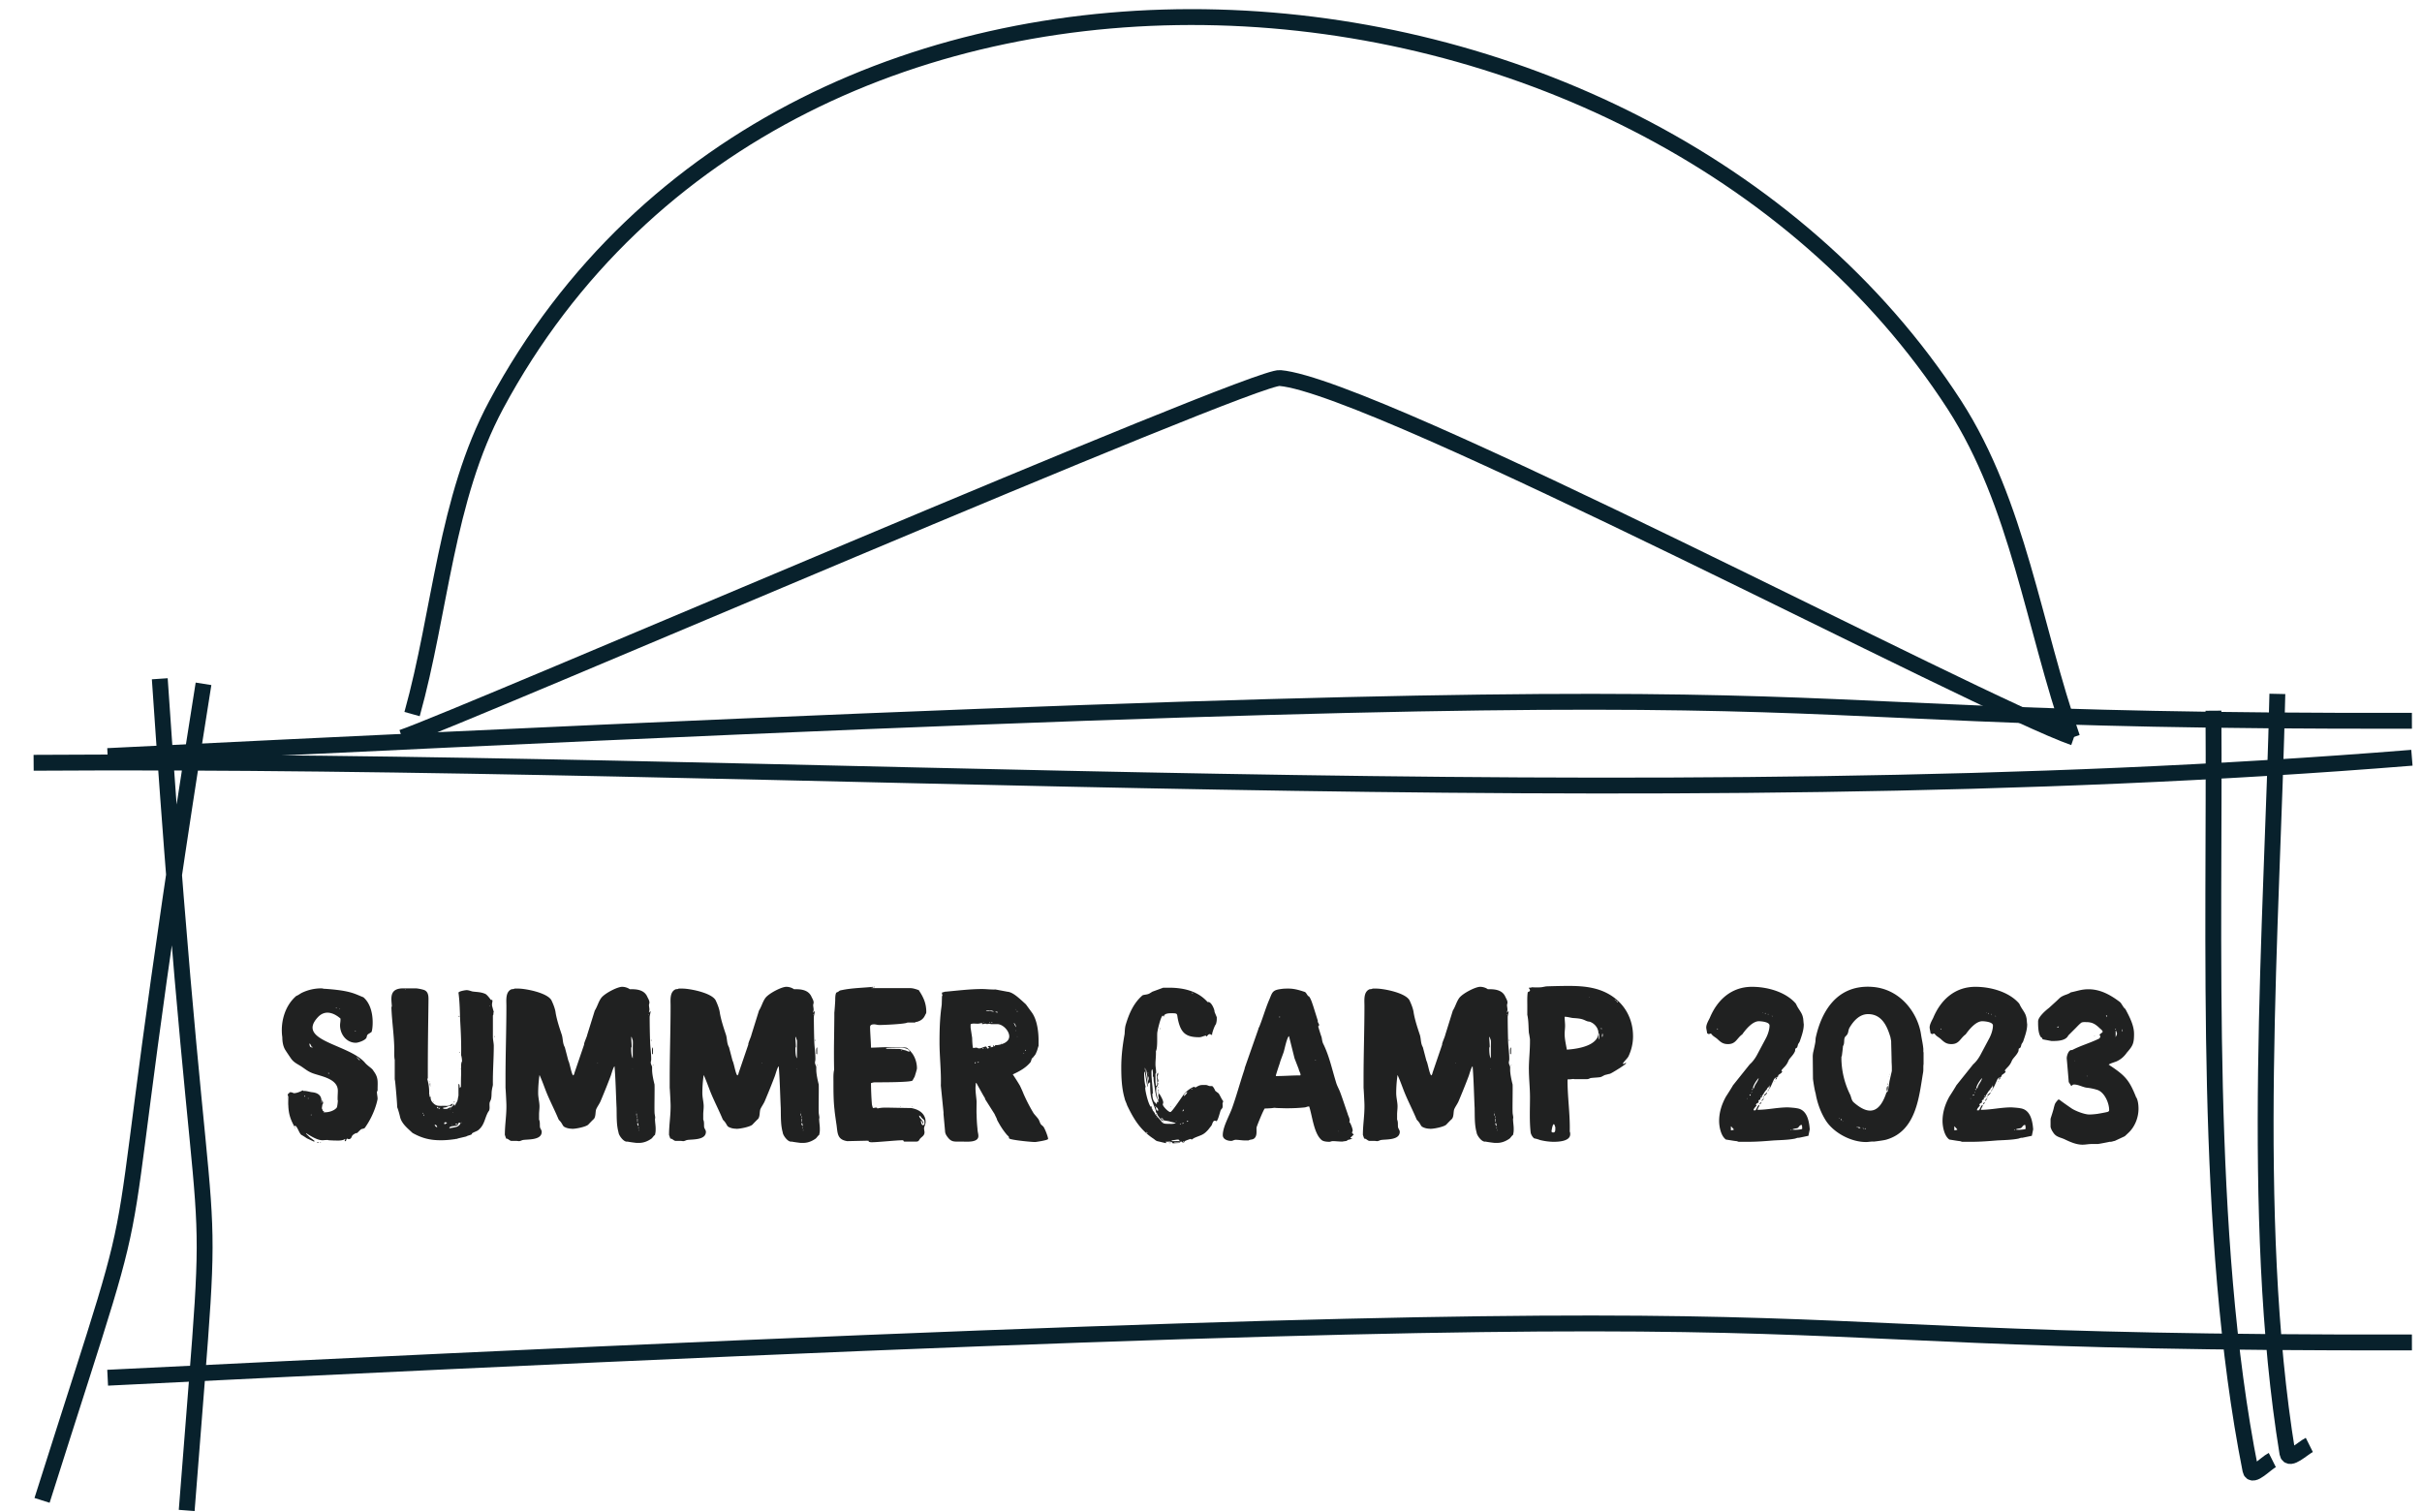
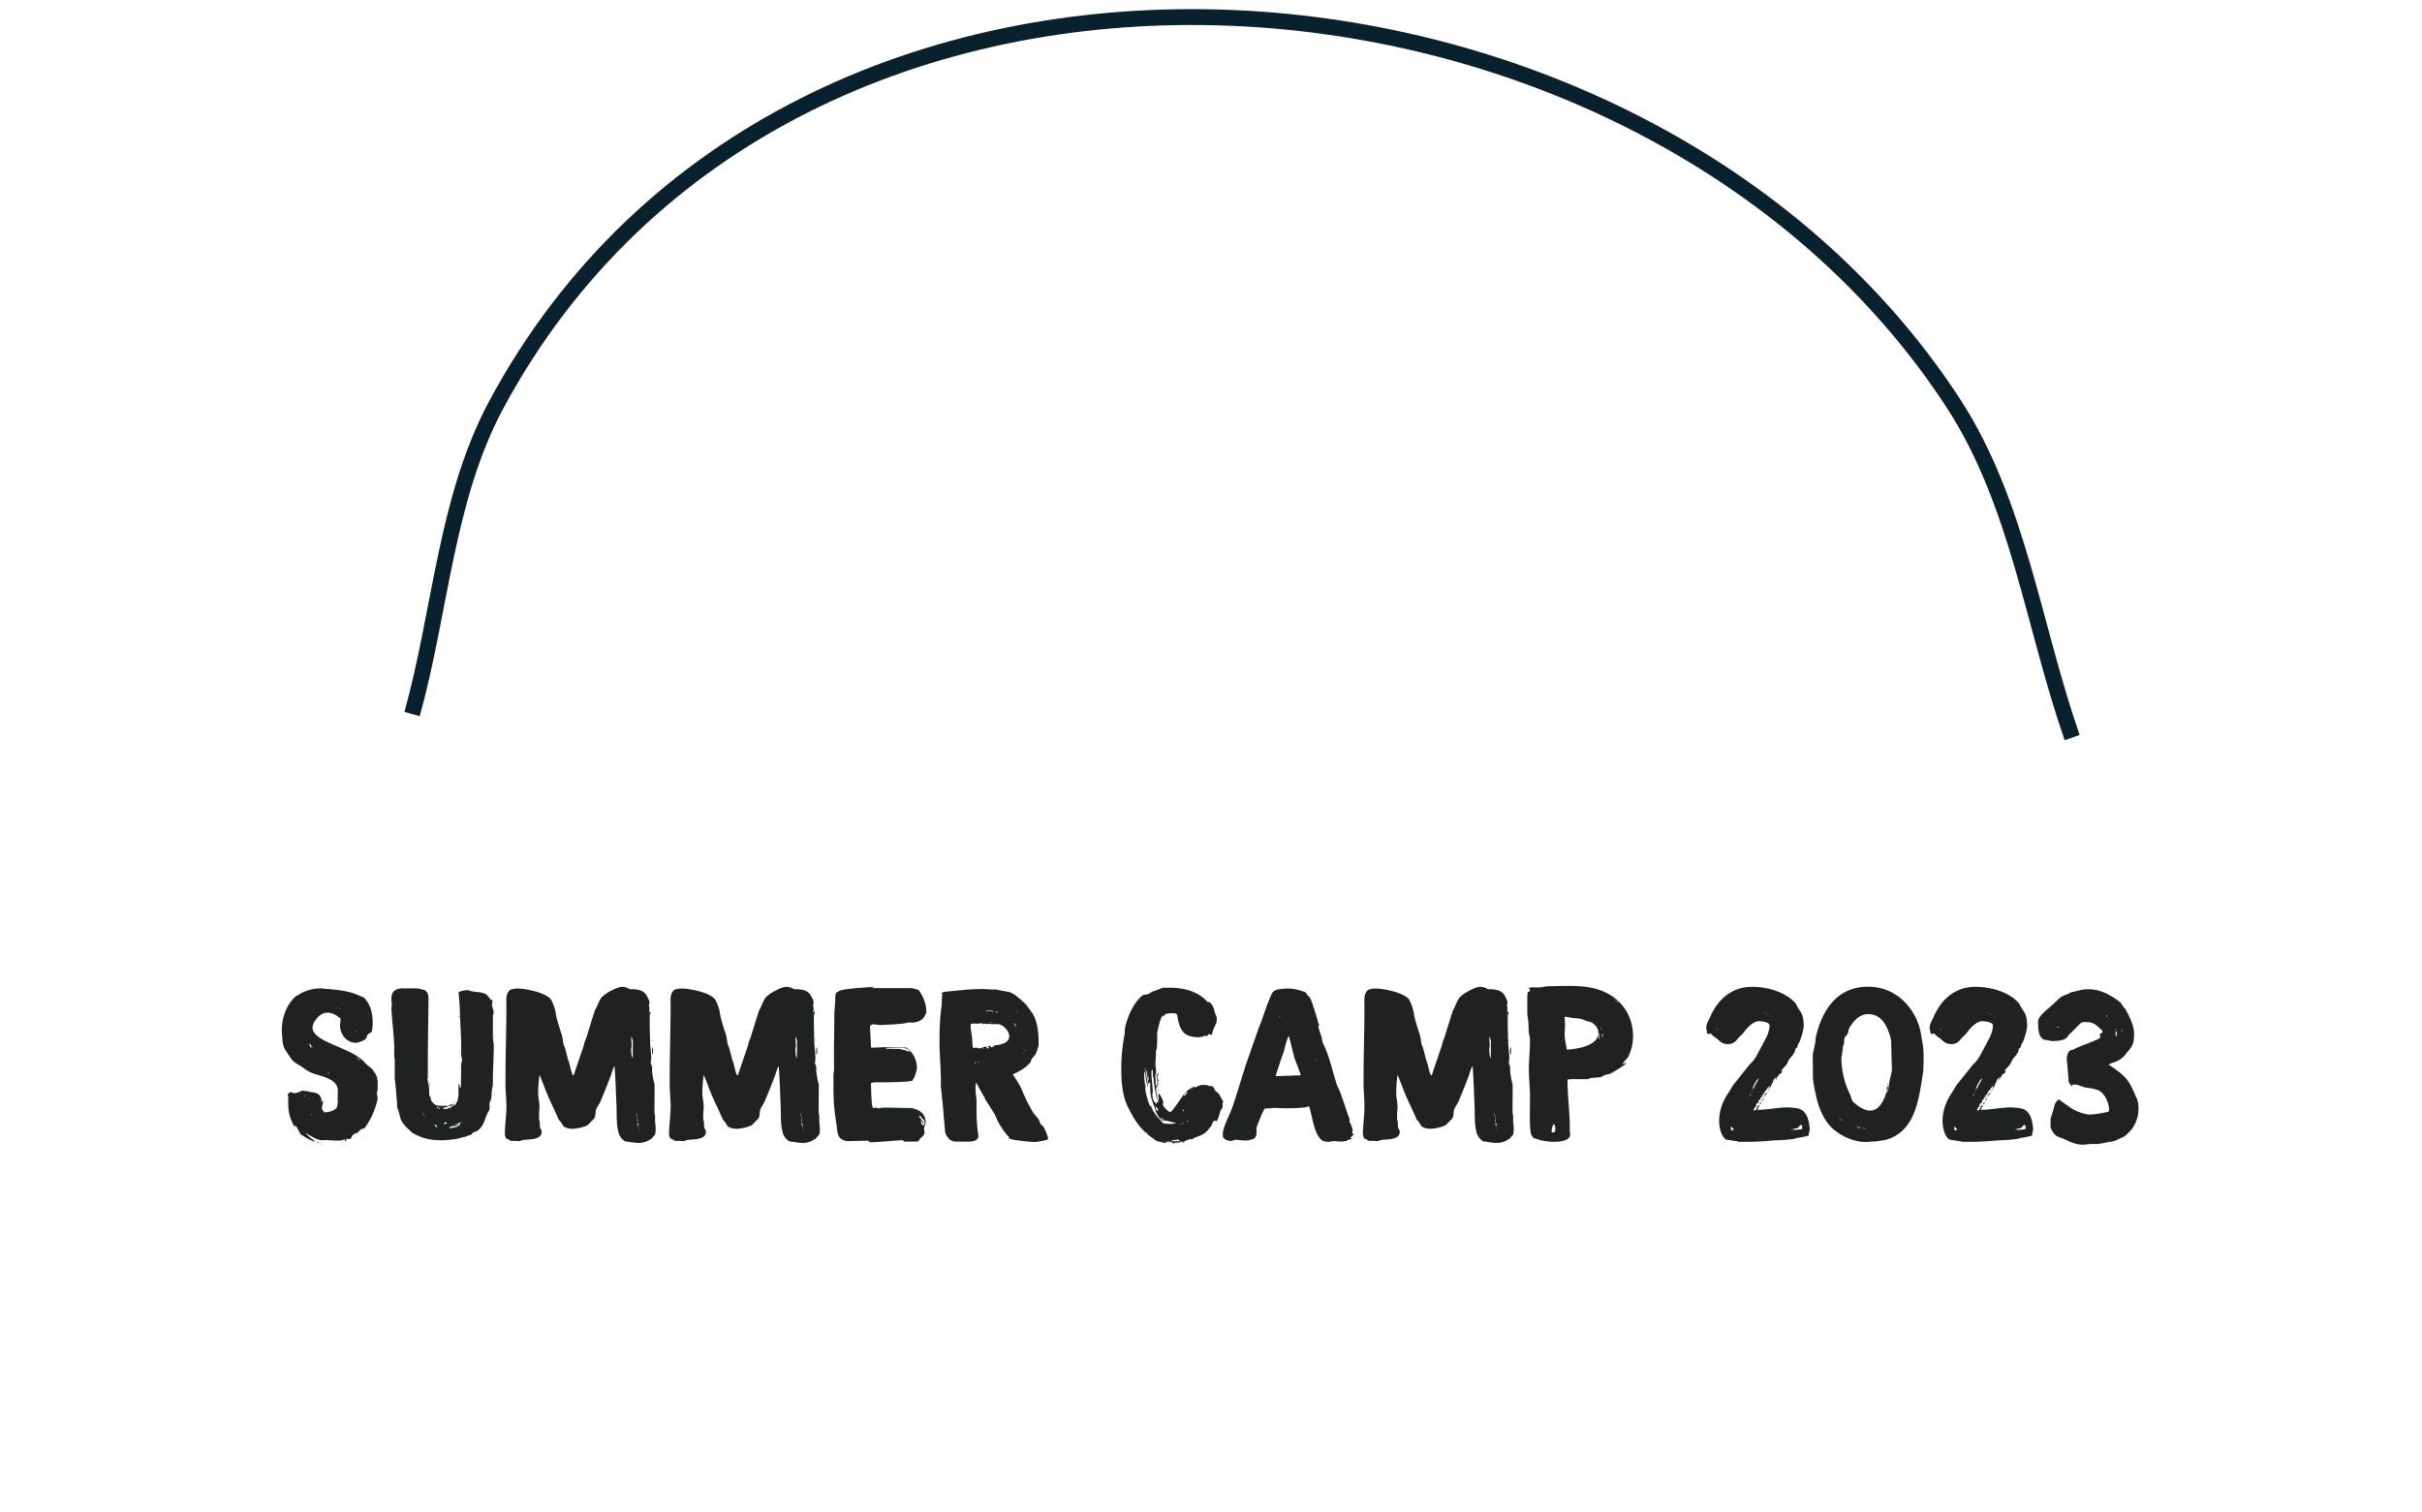
<svg xmlns="http://www.w3.org/2000/svg" width="229" height="143" fill="none">
  <path d="M27.869 106.446c.231 0 .399.714.63.882.063.021.42.252.504.315l.672.315h.021l.042-.042h.021c0-.021-.021-.021-.021-.021a6.135 6.135 0 00-.441-.336c-.105-.105-.357-.336-.357-.357v-.042c.399.252 1.05.672 1.554.672.105 0 .21-.021.315-.021.105 0 .168-.021.252.021.084 0 .399.021.462.021.336 0 .819.063 1.113-.147v.063c0 .042-.042.042-.042.126v.021c.21.042.084-.231.252-.231.063 0 .063.042.105.042.357 0 .231-.315.483-.441.021-.021.231-.168.315-.126.063-.042.273-.273.336-.315.126-.126.231-.063.399-.168 1.008-1.407 1.218-2.751 1.218-2.751 0-.231-.063-.441-.063-.651 0-.042 0-.084.063-.105v-.126c0-.714.084-1.071-.294-1.638l-.189-.273c-.189-.189-.483-.378-.672-.588-1.47-1.806-6.594-2.079-4.494-4.347.819-.882 1.785-.189 2.142.126v.126c0 .168-.042.336-.042.504 0 .861.609 1.659 1.491 1.659.231 0 .903-.231 1.008-.483.063-.21.042-.273.231-.378l.231-.147c.105-.042.441-2.268-.756-3.297-.819-.315-1.176-.63-3.612-.798h-.084c-.021 0-.21-.042-.231-.042a4.24 4.24 0 00-1.848.399c-.189.084-.378.252-.567.315-1.155.987-1.512 2.625-1.323 3.906 0 .399.063.819.252 1.155.084.147.483.735.588.882.252.357.609.504.966.735.378.252.609.462 1.05.63.777.294 2.394.504 2.394 1.659 0 .231-.021.462-.021.714v.168l.021.021v.021c0 .105-.042.567-.105.672-.231.294-.735.441-1.071.441h-.189l.084-.084c-.21-.021-.126-.147-.231-.273 0-.063.042-.336.063-.399.021-.021.042-.084.063-.084v-.042c-.021-.021-.042-.21-.063-.252-.084.042-.021.21-.105.252.063-.609-.21-.924-.819-1.008-.294-.021-.567-.147-.882-.126l-.063-.063c-.21.126-.588.273-.819.273-.084 0-.168-.084-.294-.084h-.126c-.021.021-.042.084-.063.084 0 0-.105.105-.126.105 0 .042.063.231.063.252 0 .105-.021.735 0 .798.021.798.21 1.365.609 2.058v-.147zm1.386-7.707l.042-.063c.042.063.147.252.147.273 0 0 .021.042.021.063 0 0 .021-.021.042-.021.042 0 .042.084 0 .084s-.042-.021-.042-.042c-.105 0-.126-.021-.168-.105a1.71 1.71 0 01-.042-.189zm4.473 1.26v-.021h.021l.294.273h-.084l-.231-.252zM29.99 108v.063c.021 0 .147 0 .147-.063h-.147zm1.05-6.552a.09.09 0 01.084.084h-.084v-.084zm-2.226 2.163c.042 0 .042.105 0 .105s-.042-.105 0-.105zm2.982-8.337c.042 0 .042.063 0 .063s-.042-.063 0-.063zM30.242 108c0 .021.042.042.063.042a.045.045 0 00.042-.042h-.105zm3.402-10.479c0 .021-.084.021-.084 0-.021-.042.084-.042.084 0zm-4.221 7.875c.021 0 .021.084 0 .084-.042 0-.042-.084 0-.084zm-.294-1.554c.063 0 .063.063 0 .063-.021 0-.021-.063 0-.063zm-1.239 2.793v.042l.042.042v-.042l-.042-.042zm4.263-11.256c0 .042-.042.042-.042 0 0-.021.063-.021.042 0zm-5.019 8.463v.021h.042v-.021h-.042zm7.161 3.045l-.063.021h.063v-.021zm4.707.252c.903.504 1.66.693 2.688.693.462 0 .882-.042 1.323-.105.042 0 .063-.021.105-.021.105-.021.084.021.168-.042l.714-.168c.021 0 .063-.021.084-.021.168-.105.357-.105.525-.21l.021-.084c.21-.147.483-.189.651-.357.546-.483.546-1.092.882-1.68 0 0 .084-.105.084-.126.084-.21.021-.441.042-.672 0-.147.126-.294.147-.441.063-.294.021-.588.084-.882 0-.063.084-.357.084-.441-.02-1.218.084-2.436.084-3.675 0-.273-.084-.567-.084-.882V96.03c.084-.084.021-.231.084-.357-.042-.084-.147-.504-.168-.588v-.126c0-.042.042-.252.042-.294v-.021c0-.126-.105-.063-.168-.105-.063-.105-.357-.483-.504-.546-.42-.189-.777-.168-1.218-.231-.168-.042-.378-.126-.546-.126-.105 0-.693.084-.777.231.126.924.126 1.827.168 2.772.063 1.05.105 2.1.084 3.15.063.21.084.42.084.63h-.042s-.042.21-.042.294v.273l-.02.042c.02.189.02.231.02.399v.168c-.02.357-.02 1.176-.02 1.176l-.106.126c0-.021-.02-.189-.02-.231a.651.651 0 00-.043-.147h-.063v1.092c-.105.441-.02.399-.252.777-.042.042-.02.126-.105.168-.042-.021-.02-.126-.02-.168-.106.126-.21.252-.337.357-.147-.063-.273.126-.44.126-.043 0-.295 0-.295-.042v-.084c.378 0 .441-.168.693-.168h.021c.021.021.021.084.021.084.042-.105.19-.168.19-.273h-.064l-.315.168c-.147.042-.294.021-.42.021-.588 0-.798.063-1.155-.357a.63.63 0 01-.147-.504l-.084.021c-.063-.084 0-.189-.063-.273a4.33 4.33 0 00-.168-1.386v-.042c0-.021.021-.042.042-.063v-.903c0-2.793.063-5.88.063-6.615 0-.399-.084-.756-.504-.861a3.938 3.938 0 00-.65-.126h-1.198c-1.449-.021-1.134 1.05-1.113 1.722l-.042.042c.042 1.365.273 2.751.273 4.116 0 .21-.02.609.042.882v1.806c0 .042.042.231.042.273.042.357.19 2.037.19 2.394.125.315.23.735.293 1.008.19.609.714 1.008 1.155 1.428zm4.536-.966c0 .189-.252.378-.42.399-.084.042-.525.105-.63.126v-.021c0-.231.651-.147.798-.294.042-.063-.042-.21.252-.21zm-1.533.042c0-.063.042-.084.105-.084.042 0 .147.021.147.063v.021l-.21.105c-.042 0-.042-.084-.042-.105zm-.903.147c.126 0 .231.105.231.231-.105 0-.23-.126-.23-.231zm.21-1.68c.084 0 .147.063.147.147-.063 0-.147-.042-.147-.147zm1.764 1.575h.147c0 .063-.042.084-.084.084s-.063-.021-.063-.084zm-2.436-3.759v.042c0 .042.042.231.042.294v-.399c-.042 0-.042.042-.042.063zm.966 2.247c0 .042-.02.147-.084.147 0-.084 0-.147.084-.147zm-1.575.672v-.042c.042.042.063.084.063.126v.042c-.042-.042-.063-.063-.063-.126zm2.961-1.26c0-.042-.126.105-.105.105.042 0 .105-.063.105-.105zm.42-8.085c-.063 0-.063.084 0 .084.042 0 .042-.084 0-.084zm-3.444 9.177v-.021c.042.021.042.042.042.084v.042c-.042-.021-.042-.063-.042-.105zm2.604-.42s.042.021.042.042v.021c0 .021-.042.042-.042.042v-.105zm.903-5.355c-.02 0-.02.084 0 .084.042 0 .042-.084 0-.084zm3.276-1.491c-.02 0-.02.084 0 .084.042 0 .042-.084 0-.084zm-8.463-4.431h.042v.042h-.042v-.042zm2.352 8.715c-.02-.021-.02.084 0 .084a.064.064 0 000-.084zm.357 1.89c-.02-.021-.02.042 0 .042.042 0 .042-.042 0-.042zm5.313-9.051c.042 0 .042.042 0 .042-.02 0-.02-.042 0-.042zm-2.667 11.046c.042 0 .042.021 0 .042-.02 0-.02-.063 0-.042zm-.903.189v.042c-.042.021-.042-.063 0-.042zm.105-1.155c.021 0 .021.042 0 .042-.02.021-.02-.063 0-.042zm15.261-4.347c.105 1.302.127 2.625.19 3.927.02.777-.021 1.596.188 2.331 0 .231.483.945.84.861.169.042.82.126.883.126h.21c.42 0 .819-.147 1.197-.42.126-.126.189-.252.315-.336.063-.294.063-.336.063-.588 0-.294-.063-.63-.063-.924 0-.021.02-.084.02-.105 0-.147-.063-.357-.063-.525-.02-.567.021-2.184 0-2.625-.105-.42-.21-.903-.23-1.323v-.336c-.021-.126-.127-.252-.127-.441 0-.021.042-.21.042-.252v-.105c0-.525-.084-1.05-.104-1.575a83.277 83.277 0 01-.042-2.331c0-.189.084-.357.084-.567-.084 0-.084.126-.148.126 0-.105.043-.189.043-.273 0-.147-.043-.294-.043-.441 0-.063.043-.147.043-.231 0-.21-.127-.378-.21-.567-.294-.651-1.03-.714-1.639-.693a1.323 1.323 0 00-.734-.231c-.441 0-1.639.609-1.974 1.05-.273.378-.358.798-.61 1.197l-.714 2.289c-.02.168-.336.819-.294.924l-.902 2.646c-.021.084-.042.21-.127.273-.168-.084-.336-1.197-.462-1.386l-.335-1.281c-.21-.357-.169-.756-.273-1.134-.232-.693-.463-1.386-.589-2.079-.041-.399-.23-.861-.398-1.218-.379-.714-2.437-1.113-3.15-1.113h-.337s-.084.042-.105.042c0 0-.168.021-.189.021-.587.252-.483 1.029-.483 1.575 0 2.289-.084 4.557-.084 6.825v.924c.021.168.084 1.449.084 1.596.022.966-.146 1.89-.146 2.835v.021l.126.357c.146-.042.314.189.483.21h.525c.02 0 .168.021.189.021h.02c.127 0 .252-.084.358-.105.462-.084 1.785.042 1.785-.777 0-.168-.148-.294-.169-.462-.02-.21.022-.483-.083-.693v-.483c0-.252.041-.504.041-.777 0-.378-.126-.819-.126-1.239 0-.567.043-1.134.127-1.722.273.588.462 1.176.713 1.785.337.798.736 1.575 1.072 2.373.063.147.105.126.21.273.126.147.168.294.294.441.21.147.524.21.734.21.19.063 1.45-.168 1.618-.42.084-.084.42-.441.504-.504.188-.252.125-.63.21-.903.105-.252.315-.525.42-.777.336-.798.65-1.575.944-2.352.063-.147.252-.882.378-.945zm1.575-1.722v-.021l.043-.105v-.021c0-.315-.042-.588-.042-.903h.041s.063.21.105.315c.021.273 0 .399 0 .714v.987c-.147-.189-.147-.756-.147-.966zm1.975.441v.105l.084.042v-.651c-.127.042-.084.378-.084.504zm-1.407 6.699v-.021l.041-.021h.043c0 .021.041.189.041.231v.042c-.063 0-.126-.168-.126-.231zm0-.504l.041.063v.273h-.041v-.336zm-.085-.441h.042v.21l-.042-.042v-.168zm.084.252c.043 0 .043.105 0 .126-.02.021-.02-.147 0-.126zm1.324-7.224c-.043 0-.043.084 0 .084.041 0 .041-.084 0-.084zm-1.198 8.274c.042 0 .042.063 0 .063-.041 0-.041-.063 0-.063zm1.407-5.901c-.02 0-.041.021-.041.021l-.022.021c0 .021.021.021.021.021s.043-.021.043-.042v-.021zm-.42-4.788c.022 0 .022.042 0 .042-.041.021-.041-.042 0-.042zm-4.85 4.578c.02 0 .02.042 0 .042-.022 0-.022-.042 0-.042zm3.905 6.342a.064.064 0 010 .084c-.02 0-.02-.084 0-.084zm-.65-5.733h.063v.021l-.063-.021zm.398 4.011v.042h-.02l.02-.042zm13.467-4.284c.105 1.302.126 2.625.189 3.927.021.777-.021 1.596.189 2.331 0 .231.483.945.84.861.168.042.819.126.882.126h.21c.42 0 .819-.147 1.197-.42.126-.126.189-.252.315-.336.063-.294.063-.336.063-.588 0-.294-.063-.63-.063-.924 0-.021.021-.084.021-.105 0-.147-.063-.357-.063-.525-.021-.567.021-2.184 0-2.625-.105-.42-.21-.903-.231-1.323v-.336c-.021-.126-.126-.252-.126-.441 0-.021.042-.21.042-.252v-.105c0-.525-.084-1.05-.105-1.575a83.277 83.277 0 01-.042-2.331c0-.189.084-.357.084-.567-.084 0-.084.126-.147.126 0-.105.042-.189.042-.273 0-.147-.042-.294-.042-.441 0-.063.042-.147.042-.231 0-.21-.126-.378-.21-.567-.294-.651-1.029-.714-1.638-.693a1.323 1.323 0 00-.735-.231c-.441 0-1.638.609-1.974 1.05-.273.378-.357.798-.609 1.197l-.714 2.289c-.021.168-.336.819-.294.924l-.903 2.646c-.021.084-.042.21-.126.273-.168-.084-.336-1.197-.462-1.386l-.336-1.281c-.21-.357-.168-.756-.273-1.134-.231-.693-.462-1.386-.588-2.079-.042-.399-.231-.861-.399-1.218-.378-.714-2.436-1.113-3.15-1.113h-.336s-.084.042-.105.042c0 0-.168.021-.189.021-.588.252-.483 1.029-.483 1.575 0 2.289-.084 4.557-.084 6.825v.924c.021.168.084 1.449.084 1.596.021.966-.147 1.89-.147 2.835v.021l.126.357c.147-.042.315.189.483.21h.525c.021 0 .168.021.189.021h.021c.126 0 .252-.084.357-.105.462-.084 1.785.042 1.785-.777 0-.168-.147-.294-.168-.462-.021-.21.021-.483-.084-.693v-.483c0-.252.042-.504.042-.777 0-.378-.126-.819-.126-1.239 0-.567.042-1.134.126-1.722.273.588.462 1.176.714 1.785.336.798.735 1.575 1.071 2.373.063.147.105.126.21.273.126.147.168.294.294.441.21.147.525.21.735.21.189.063 1.449-.168 1.617-.42.084-.084.42-.441.504-.504.189-.252.126-.63.21-.903.105-.252.315-.525.42-.777.336-.798.651-1.575.945-2.352.063-.147.252-.882.378-.945zm1.575-1.722v-.021l.042-.105v-.021c0-.315-.042-.588-.042-.903h.042s.063.21.105.315c.021.273 0 .399 0 .714v.987c-.147-.189-.147-.756-.147-.966zm1.974.441v.105l.084.042v-.651c-.126.042-.084.378-.084.504zm-1.407 6.699v-.021l.042-.021h.042c0 .021.042.189.042.231v.042c-.063 0-.126-.168-.126-.231zm0-.504l.042.063v.273h-.042v-.336zm-.084-.441h.042v.21l-.042-.042v-.168zm.084.252c.042 0 .042.105 0 .126-.021.021-.021-.147 0-.126zm1.323-7.224c-.042 0-.042.084 0 .084s.042-.084 0-.084zm-1.197 8.274c.042 0 .042.063 0 .063s-.042-.063 0-.063zm1.407-5.901c-.021 0-.042.021-.042.021l-.021.021c0 .021.021.021.021.021s.042-.021.042-.042v-.021zm-.42-4.788c.021 0 .021.042 0 .042-.042.021-.042-.042 0-.042zm-4.851 4.578c.021 0 .021.042 0 .042s-.021-.042 0-.042zm3.906 6.342a.064.064 0 010 .084c-.021 0-.021-.084 0-.084zm-.651-5.733h.063v.021l-.063-.021zm.399 4.011v.042h-.021l.021-.042zm6.284 2.751c.021 0 .147.021.19.021l-.043.063a.647.647 0 00.273.063c.63 0 2.31-.189 2.961-.189.105 0 .042.126.168.126h1.113c.252 0 .252-.147.357-.273.19-.21.42-.294.42-.609 0-.105-.042-.231-.042-.357 0-.189.147-.378.147-.609 0-.798-.63-1.197-1.365-1.323-.21 0-2.205-.042-2.415-.042h-.042c-.21 0-.504.021-.735.084-.042-.084-.063-.084-.105-.084h-.063c-.042 0-.189.042-.23.042l-.043-.042s-.084-.252-.084-.357a29.075 29.075 0 01-.084-1.911c0-.042 0-.063.063-.063.231-.105.61-.042.798-.063.273 0 2.94 0 3.066-.168l.21-.378c0-.021.21-.651.21-.777 0-.525-.189-1.134-.546-1.533-.084-.105-.315-.378-.462-.42-.315-.063-1.617-.042-1.932-.042-.462 0-.945.042-1.407.042 0-.504-.084-1.449-.084-1.953 0-.21.19-.252.378-.252.168 0 .315.063.504.063.315 0 2.436-.084 2.646-.231h.735c.063-.105.042-.042.147-.063.378-.105.63-.273.798-.651.084-.168.105-.147.105-.294 0-.777-.252-1.365-.672-1.995 0-.021-.02-.042-.02-.042l-.022-.021c-.23-.084-.546-.189-.777-.189h-3.696v-.042h.168v-.084c-1.008.105-1.995.105-2.982.315-.273.042-.21.105-.399.189-.02 0-.084.042-.105.042-.105.168-.105.525-.105.714 0 .126-.063 1.05-.084 1.176v.357c0 .126-.02 1.743-.02 1.89a79.811 79.811 0 000 3.171c-.085.357-.064.756-.064 1.113 0 .882 0 1.827.105 2.688 0 .147.168 1.281.19 1.428.104.777.062 1.365 1.007 1.512l1.87-.042zm1.806-8.757c.147-.042 1.26-.042 1.407-.042.19 0 .777.084.82.357l-.043.021c-.105 0-.315-.126-.378-.126l-.504-.126-1.28-.021c0-.021-.022-.042-.022-.063zm3.297 6.846h.042s.063.147.084.189c0 .021.042.105.042.126.021 0 .042-.042.042-.042v-.021c0-.315-.378-.42-.378-.714.126 0 .19.189.273.252.147.147.231.126.231.399v.168c-.02.042-.105.084-.147.084-.147 0-.189-.315-.189-.441zM82.687 93.3c-.042 0-.042.084 0 .084.021 0 .021-.084 0-.084zm2.562 6.069c-.02.021-.042.021-.063 0 0-.042.063-.042.063 0zm.987 5.292c.021-.021-.042-.021-.042 0 .021.042.042.042.042 0zm-1.05 0c.021-.021-.042-.021-.042 0 .021.042.042.042.042 0zm-2.877 3.234h.105l-.063.021-.042-.021zm10.847-3.927c.126.189.756 1.197.882 1.386 0 .021.147.315.19.399 0 .021.062.168.062.189.315.567.504.882.903 1.365l.19.189c0 .021.02.168.041.168.147.147 2.08.336 2.457.336.042 0 1.218-.168 1.218-.294 0-.21-.357-1.113-.483-1.197l-.189-.168c-.105-.147-.147-.336-.23-.483-.127-.189-.316-.378-.463-.567a15.73 15.73 0 01-.966-1.869c-.042-.126-.273-.63-.336-.756-.21-.357-.44-.714-.65-1.029l-.022-.021.021-.021c.63-.294 1.218-.609 1.66-1.155.083-.147.062-.315.21-.42.02 0 .041-.042.041-.042.105-.147.21-.21.294-.462.105-.21.126-.399.21-.609v-.525c0-.84-.147-1.953-.63-2.625L97 94.98c-.777-.714-1.26-1.155-1.764-1.197l-1.113-.21c-.42.021-.84-.042-1.28-.042-1.114 0-2.29.147-3.445.252h-.042l-.294.084v.084c0 .063.042.105.042.189v.021c-.02 0-.042.063-.042.084 0 .105-.02.63-.02.735 0 .063-.085.63-.085.693-.105.945-.126 1.932-.126 2.898 0 1.344.168 2.73.126 4.095l.252 2.52v.168l.147 1.617c0 .147.063.294.126.399.441.672.672.588 1.45.588.44 0 1.574.126 1.574-.525 0-.231-.084-.42-.084-.672a14.434 14.434 0 01-.084-1.365c-.02-.105 0-1.071 0-1.218-.02-.336-.105-.861-.105-1.26v-.042c0-.063.021-.399.042-.462h.042s.483.882.714 1.281a.65.65 0 01.126.273zm-.798-4.893h-.02a1.62 1.62 0 00-.316.042c-.084-.042-.105-.945-.105-.966l-.147-.966v-.315c.147-.126.546-.042.735-.063.042 0 .231-.042.252-.042.021 0 .042-.042.042-.042h.021a.298.298 0 01.042.126h.042c.042 0 .231-.042.252-.042h.042c.021 0 .126.042.126.042.021 0 .19-.042.21-.042.021 0 .147.042.168.042h.588c.525 0 1.134.63 1.134 1.155 0 .63-.882.84-1.344.84v.105c-.084 0-.105-.105-.147-.105-.02 0-.042.021-.042.021s.042.021.042.042v.021c0 .084-.168.105-.21.105h-.105c.021-.021.063-.084.084-.084 0-.021-.02-.042-.02-.042h-.022c-.042 0-.21.021-.252.042v.021c0 .042.084.084.126.105-.02.042-.126.084-.168.084-.042 0-.063-.189-.168-.189-.273.042-.567.294-.84.105zm1.218-3.465c-.02 0-.105.021-.126.021-.084 0-.21-.021-.21-.021v-.042h.483c.063.021.231.042.231.105-.126 0-.294-.063-.378-.063zm2.29 1.155v-.042c.104.105.188.231.188.399h-.02l-.169-.357zm-1.744-1.05c0-.021.021-.042.042-.042h.021c.042 0 .147.021.147.042v.042a.621.621 0 01-.21-.042zm-1.974 4.788c0-.042.126-.042.126-.042 0 .042-.042.063-.084.105-.02-.021-.042-.063-.042-.063zm.756-1.386c.021 0 .105.021.126.042 0 0-.063.021-.084.021h-.042v-.063zm4.095.168v.063h-.084c0-.042.042-.063.084-.063zm-3.17-2.604h.062a.945.945 0 01-.168.042h-.02c0-.063.104-.042.125-.042zm-1.282 3.717c-.02.063-.042.105-.105.105 0-.063.042-.105.105-.105zm2.121-1.764c-.02 0-.02.063 0 .063.042 0 .042-.063 0-.063zm1.512-3.024c.042 0 .042.063 0 .063s-.042-.063 0-.063zm-.147 1.827c.021 0 .021.042 0 .063-.02 0-.02-.084 0-.063zm-2.499-.756h.084v.042c-.042 0-.063 0-.084-.042zm-.504.042c0 .021-.063.021-.084 0 0-.021.105-.021.084 0zm.168 2.394h.063l-.02.042-.043-.042zm3.612.441c.021.021.021.084 0 .084-.02.021-.02-.084 0-.084zm-.777-4.116c.021 0 .021.042 0 .042-.02 0-.02-.042 0-.042zm.147 2.562c.021 0 .021.042 0 .042-.02 0-.02-.042 0-.042zm14.015 9.975c.063 0 .357-.021.42-.021.021 0 .126.042.168.042.021.021.105.126.105.126l.693-.042v-.042h-.567V108h.084c.105 0 .546-.021.651-.042.021.084.063.084.126.084.147 0 .063-.063.147-.126.063-.042.504-.21.567-.21 0 0 .063.063.084.063.021 0 .105-.084.126-.084.021 0 .126-.084.147-.084.693-.294.819-.252 1.281-.756l.315-.399c.084-.126.126-.462.315-.462.105 0 .105.042.147.042.147 0 .336-.84.399-.987.021-.126.189-.21.189-.336.021-.042 0-.315 0-.357 0-.021.063-.168.063-.189 0-.021-.042-.084-.063-.105-.126-.189-.231-.441-.357-.63-.063-.084-.336-.231-.357-.315-.021-.084-.189-.378-.273-.399h-.21c-.168-.021-.231-.105-.42-.105-.231 0-.483-.021-.693.105-.084.021-.231.147-.294.147h-.042c.042-.021.042-.042.042-.084-.273 0-.777.399-.966.609-.252.294-1.197 1.785-1.365 1.785-.189 0-.714-.546-.714-.714 0-.063.042-.126.042-.189 0-.21-.21-.567-.336-.777l-.021-.021c0-.021-.021-.021-.021-.042-.084.021-.084.084-.084.147 0 .126.042.21.042.336v.126c-.147-.084-.252-.756-.252-.903 0-.063.021-.273.021-.315.084-.042.168-.231.168-.315v-.084l-.063-.063c.021-.021.084-.084.084-.105v-.021c0-.126-.084-.252-.084-.399 0-.084.063-.126.063-.231v-.147c-.105.063-.126.21-.126.315 0 .189.042.378.042.567 0 .063.021.315-.084.378l-.042-.042c0-.021-.042-.315-.042-.42v-.714c.063 0 .063-.105.063-.126 0-.252-.063-.504-.063-.756 0-.441.063-.777.042-1.239.168-.315.105-1.281.126-1.701 0-.168.315-1.575.525-1.68 0 .021.042.084.063.084 0 0 .021.021.042.021 0-.315.525-.315.714-.315.63 0 .504.042.609.567.273 1.281.735 1.701 2.016 1.701.231 0 .462-.147.63-.147h.021c0 .021.021.063.021.063h.042c.084-.084.147-.21.294-.21a.16.16 0 01.084.042c.021 0 .084.042.126.042-.042-.147.273-.966.357-1.008.063-.21.084-.336.084-.525v-.147l-.21-.504c.021-.21-.336-1.05-.651-.924-.924-1.05-2.268-1.365-3.675-1.365h-.525l-1.029.378s-.231.147-.273.168c-.21.126-.567.105-.672.189-.84.735-1.26 1.722-1.575 2.772-.084.294-.084.588-.105.882-.189 1.05-.315 2.079-.315 3.129 0 .987.042 1.995.315 2.94.042.231.168.42.231.651.63 1.323 1.26 2.352 2.499 3.171.126.084.21.189.357.231l.714.168c.021 0 .126.021.147.021 0-.084-.084-.084-.084-.126zm-.987-2.625c0-.021-.021-.063-.021-.084l-.231-.315c.063-.105-.084-.105-.084-.189l.021-.021s.042-.021.042-.042c0 0-.042-.063-.042-.084-.021 0-.042.021-.042.021v.063c-.252-.147-.567-1.491-.567-1.785 0-.063 0-.105.042-.126-.126-.441-.147-.966-.147-1.407v-.021l.021-.021.042.063c.042.168.168.987.21 1.176 0 .021.021.168.063.21v-.063c0-.525-.189-1.05-.189-1.617v-.105c.126.462.189.987.231 1.449.021 0 .021.021.042.021.042 0 .021-.105.084-.105h.063c0 .336 0 .882.063 1.218.063.462.336 1.029.483 1.491-.063.126.189.231.126.336.147.189.294.441.462.567l.063-.084c.063.084.504.084.756.189.147.021.315.084.483.105-.21.126-.525.084-.735.084-.231 0-.462 0-.588-.168a24.211 24.211 0 00-.651-.756zm-.252-1.932h.042c0-.63-.126-1.281-.126-1.911 0-.084-.021-.294.063-.378 0-.021.021-.021.021-.021v.021c.063.21.063.462.042.672l.063.042c0 .063.021.357.021.399.084.483.126.987.252 1.47.042.126.189.315.189.462 0 .105-.105.063-.147.063v.189l-.168-.168c-.21-.168-.252-.567-.252-.84zm1.827 4.473l.021-.063c.189 0 .42-.063.567-.063.084 0 .105.021.168.126a6.32 6.32 0 01-.651.021s-.105.021-.105-.021zm-1.491-3.15v-.084c.105.084.21.189.21.315v.063c-.168.021-.21-.189-.21-.294zm2.961-1.47c-.021.126-.147.252-.273.357-.021 0-.021.021-.042.021v-.021c0-.147.189-.357.315-.357zm-3.696-1.365v-.126c.063.042.063.189.063.252v.189c-.063-.147-.063-.21-.063-.315zm1.197 3.843c.084 0 .231 0 .231.105-.084 0-.231.021-.231-.105zm2.184-.84c0 .063-.042.168-.126.189v-.021c0-.084.063-.126.126-.168zm.357 1.071h.063c-.042.042-.084.105-.147.105 0-.063.042-.105.084-.105zm-.378.21c0 .063-.084.084-.126.084v-.021c0-.063.084-.063.126-.063zm-3.528.861c.063 0 .105.063.105.105h-.021c-.063 0-.084-.042-.084-.105zm1.113-4.032v.252l.021-.042c0-.042.021-.189.021-.21h-.042zm1.239 5.061c.042-.021-.294-.021-.252 0 .042.021.21.021.252 0zm.924-1.848v.021c0 .042-.042.063-.084.063h-.042c.042-.042.084-.063.126-.084zm1.05-3.276v.063h-.084c0-.042.042-.063.084-.063zm-.798 4.956c.021 0 .021.084 0 .084-.063 0-.063-.084 0-.084zm-2.415-4.62c-.063 0-.063.084 0 .084.021 0 .021-.084 0-.084zm-1.323-2.247c0-.021 0-.063.021-.063v.231c-.021-.021-.021-.147-.021-.168zm4.557-7.182c.063 0 .063.084 0 .084-.021 0-.021-.084 0-.084zm-3.045 3.381c-.042 0-.042.063 0 .063s.042-.063 0-.063zm-.441 7.35c.042 0 .042.063 0 .063s-.042-.063 0-.063zm.084.756c-.042 0-.042.063 0 .063s.042-.063 0-.063zm.588.693c0 .021.021.042.021.042s.021.021.042.021h.021l-.063-.084-.021.021zm-1.407-4.557c0-.021.021-.042.042-.063v.105s-.042-.021-.042-.042zm.924 2.667c-.021 0-.021.063 0 .063.063 0 .063-.063 0-.063zm.063-1.365c-.063 0-.063.063 0 .063.021 0 .021-.063 0-.063zm1.197 1.827c-.042 0-.042.063 0 .042.021 0 .021-.042 0-.042zm-1.323 1.05c.021 0 .021.042 0 .042-.042.021-.042-.063 0-.042zm1.848.357c0 .042-.042.042-.042 0 0-.021.042-.021.042 0zm2.772-8.316v.042h-.042l.042-.042zm-5.439 3.948c.042 0 .042.021 0 .021-.021.021-.021-.021 0-.021zm15.225 2.982c.294.882.441 2.562 1.176 3.171.168.147.525.168.735.168.105 0 .189-.063.315-.063.273 0 .588.042.882.042h.021c.126-.021.399-.063.42-.063l.084-.084.483-.126c-.042 0-.21-.021-.21-.105l.021-.021c.168-.126.147-.147.294-.273a1.2 1.2 0 01-.168-.147.8.8 0 01.063-.21v-.021c0-.147-.21-.756-.336-.819.063-.042.042-.126.042-.168 0-.189-.147-.42-.189-.609-.231-.651-.441-1.323-.693-1.995-.105-.294-.315-.651-.399-.966-.378-1.218-.63-2.457-1.197-3.612-.105-.189-.126-.441-.168-.651 0-.021-.021-.042-.021-.063-.063-.147-.252-.798-.294-.924v-.042l.063-.084.021-.021c0-.147-.168-.273-.126-.42l-.441-1.407c-.105-.294-.189-.609-.378-.882-.189-.063-.252-.378-.42-.441-.504-.168-.987-.315-1.533-.315-.252 0-.462 0-.714.042-.861.105-.819.357-1.134 1.071-.336.798-.567 1.617-.882 2.415-.063.189-.084.105-.126.315l-1.281 3.654c0 .084-.042.168-.063.252-.399 1.197-.714 2.373-1.134 3.549-.273.756-.882 1.785-.882 2.562 0 .399.462.546.798.546.126 0 .273-.105.42-.105.294 0 .609.063.924.063h.294c.147-.105.357-.063.504-.168.336-.231.231-.714.252-1.05.042-.189.651-1.68.777-1.806.126 0 .63-.021.735-.042l.147-.021h.042c.042 0 .21.021.252.021.126 0 .714.021.861.021.588 0 1.176-.021 1.764-.084.126-.021.231-.084.357-.084h.042zm-3.15-2.94c.042-.168.294-.945.357-1.113l.042-.147c.021-.105.336-.903.357-1.008.084-.294.294-1.323.483-1.449l.525 2.1.399 1.029c.021.168.168.357.168.525 0 .021 0 .063-.042.063-.777 0-1.512.063-2.289.063v-.063zm.357-5.565c.042 0 .042.084 0 .084s-.042-.084 0-.084zm3.423 4.137c-.021.021-.042.021-.063 0 0-.042.063-.042.063 0zm2.1 6.699h.042v.042l-.042-.042zm12.723-6.132c.105 1.302.126 2.625.189 3.927.021.777-.021 1.596.189 2.331 0 .231.483.945.84.861.168.042.819.126.882.126h.21c.42 0 .819-.147 1.197-.42.126-.126.189-.252.315-.336.063-.294.063-.336.063-.588 0-.294-.063-.63-.063-.924 0-.021.021-.084.021-.105 0-.147-.063-.357-.063-.525-.021-.567.021-2.184 0-2.625-.105-.42-.21-.903-.231-1.323v-.336c-.021-.126-.126-.252-.126-.441 0-.021.042-.21.042-.252v-.105c0-.525-.084-1.05-.105-1.575a83.277 83.277 0 01-.042-2.331c0-.189.084-.357.084-.567-.084 0-.084.126-.147.126 0-.105.042-.189.042-.273 0-.147-.042-.294-.042-.441 0-.063.042-.147.042-.231 0-.21-.126-.378-.21-.567-.294-.651-1.029-.714-1.638-.693a1.323 1.323 0 00-.735-.231c-.441 0-1.638.609-1.974 1.05-.273.378-.357.798-.609 1.197l-.714 2.289c-.021.168-.336.819-.294.924l-.903 2.646c-.021.084-.042.21-.126.273-.168-.084-.336-1.197-.462-1.386l-.336-1.281c-.21-.357-.168-.756-.273-1.134-.231-.693-.462-1.386-.588-2.079-.042-.399-.231-.861-.399-1.218-.378-.714-2.436-1.113-3.15-1.113h-.336s-.084.042-.105.042c0 0-.168.021-.189.021-.588.252-.483 1.029-.483 1.575 0 2.289-.084 4.557-.084 6.825v.924c.021.168.084 1.449.084 1.596.021.966-.147 1.89-.147 2.835v.021l.126.357c.147-.042.315.189.483.21h.525c.021 0 .168.021.189.021h.021c.126 0 .252-.084.357-.105.462-.084 1.785.042 1.785-.777 0-.168-.147-.294-.168-.462-.021-.21.021-.483-.084-.693v-.483c0-.252.042-.504.042-.777 0-.378-.126-.819-.126-1.239 0-.567.042-1.134.126-1.722.273.588.462 1.176.714 1.785.336.798.735 1.575 1.071 2.373.063.147.105.126.21.273.126.147.168.294.294.441.21.147.525.21.735.21.189.063 1.449-.168 1.617-.42.084-.084.42-.441.504-.504.189-.252.126-.63.21-.903.105-.252.315-.525.42-.777.336-.798.651-1.575.945-2.352.063-.147.252-.882.378-.945zm1.575-1.722v-.021l.042-.105v-.021c0-.315-.042-.588-.042-.903h.042s.063.21.105.315c.021.273 0 .399 0 .714v.987c-.147-.189-.147-.756-.147-.966zm1.974.441v.105l.084.042v-.651c-.126.042-.084.378-.084.504zm-1.407 6.699v-.021l.042-.021h.042c0 .021.042.189.042.231v.042c-.063 0-.126-.168-.126-.231zm0-.504l.042.063v.273h-.042v-.336zm-.084-.441h.042v.21l-.042-.042v-.168zm.084.252c.042 0 .042.105 0 .126-.021.021-.021-.147 0-.126zm1.323-7.224c-.042 0-.042.084 0 .084s.042-.084 0-.084zm-1.197 8.274c.042 0 .042.063 0 .063s-.042-.063 0-.063zm1.407-5.901c-.021 0-.042.021-.042.021l-.021.021c0 .021.021.021.021.021s.042-.021.042-.042v-.021zm-.42-4.788c.021 0 .021.042 0 .042-.042.021-.042-.042 0-.042zm-4.851 4.578c.021 0 .021.042 0 .042s-.021-.042 0-.042zm3.906 6.342a.064.064 0 010 .084c-.021 0-.021-.084 0-.084zm-.651-5.733h.063v.021l-.063-.021zm.399 4.011v.042h-.021l.021-.042zm3.261-4.011c0 .882.105 1.764.105 2.646 0 1.092-.063 2.247.063 3.339.021.168.189.483.357.567.105 0 .483.126.525.147.42.105.882.168 1.302.168.504 0 1.554-.063 1.554-.714 0-.105 0-.168-.042-.252.042-1.617-.21-3.213-.21-4.809 0-.042 0-.084.042-.147a.694.694 0 00.294 0c.021 0 .21-.021.231-.021.021 0 .063.021.084.021h1.197s.105-.021.126-.021c.021 0 .189-.084.21-.084.273-.042.588-.042.882-.084.189-.021.357-.189.567-.231.021 0 .315-.084.357-.084.168-.042.966-.567.987-.567.126-.105.441-.273.567-.441l-.042-.042c-.105.084-.147.105-.273.105 0-.126.462-.525.546-.735.273-.588.42-1.218.42-1.869 0-2.31-1.512-4.053-3.78-4.557-.735-.168-1.512-.21-2.289-.21-.651 0-1.533.021-2.121.042-.042 0-.441.084-.483.084a6.18 6.18 0 01-.882 0c-.084.042-.189.042-.294.042 0 .084.105.147.105.252 0 .126-.147.105-.21.189-.063.357-.042.966-.042 1.26v.861c.126.567.105 1.134.147 1.701.021.063.105.567.105.63v.21c0 .882-.105 1.722-.105 2.604zm3.381-3.318c0-.273.042-.525.042-.798s-.042-.546-.042-.84c.336 0 .63.126.924.126.273.021.546.042.798.126.294.105.357.189.63.21 1.071.336 1.785 2.373-2.142 2.646-.084-.462-.21-1.008-.21-1.47zm-1.239 9.177c0-.021.084-.588.189-.651h.021c.105 0 .084.21.147.252v.168c0 .147 0 .357-.189.357-.105 0-.168-.021-.168-.126zm4.452-9.24h.042s.021.168.021.252v.063c0 .042 0 .21-.021.21h-.042v-.525zm.315.252v-.042c0-.042.042-.21.042-.231a.502.502 0 01.042.189.65.65 0 01-.042.168c-.042-.021-.042-.063-.042-.084zm1.365-3.297v-.042c.063.042.126.063.126.147-.063 0-.084-.063-.126-.105zm-1.449 2.562v-.042c.063.021.063.063.063.105v.021c-.063 0-.063-.042-.063-.084zm1.281-2.709c.021 0 .021-.021.021-.021.021 0 .042.021.042.021s.063.042.063.063h-.021c-.021 0-.084-.063-.105-.063zm-2.373-.252c0 .042-.021.042-.021 0 0-.021.042-.021.021 0zm12.907 13.482c.168.021.882.147 1.008.147l.189.063h.903c.819 0 1.596-.063 2.373-.126.693-.042 1.344-.042 2.016-.168.126-.021.252-.105.399-.084l.903-.189.126-.609c-.063-.84-.273-1.869-1.218-1.995-.168-.042-.777-.084-.861-.084-.966 0-1.911.231-2.856.231 0-.147.168-.294.168-.462-.168 0-.273.483-.378.504-.021.021-.126 0-.168 0 0-.189.231-.336.294-.483h-.063c0-.231.252-.168.252-.315 0-.021-.021-.084-.021-.105.021-.084.189-.084.189-.168v-.021l-.021-.042c.042-.084.231-.105.189-.231.021-.063.189-.273.21-.336.063-.105.189-.231.252-.315.063-.231.105-.063.147-.189.021 0 .042-.126.042-.147h.021c0 .147.105.231-.084.336l.021.021h.021c.105 0 .441-.882.504-.966.126-.168.315-.168.378-.252v-.084c.084-.126.378-.21.378-.399h-.063v-.084c0-.021.168-.21.252-.294.168-.168.315-.378.399-.609.021-.042.084-.147.084-.147.21-.273.42-.462.546-.777 0-.042.021-.189.021-.21.021-.021.168-.105.168-.126.021-.021.084-.252.084-.273.042-.105.126-.189.168-.294.168-.504.378-1.05.378-1.596v-.042c-.021-.084-.042-.483-.063-.567 0-.021-.021-.063-.021-.084-.084-.441-.441-.777-.63-1.218a.44.44 0 00-.084-.126c-.966-1.071-2.667-1.533-4.095-1.533-1.932 0-3.276 1.218-3.99 2.94-.126.252-.336.609-.336.903v.021c0 .084.084.462.084.525a.422.422 0 00.168.084c.021 0 .105-.042.105-.042h.105c.189.252.273.252.567.483.336.315.546.504 1.029.504.735 0 .819-.525 1.323-.903 0 0 .042-.021.042-.042.315-.441.945-1.218 1.554-1.218.21 0 1.008.063 1.008.399 0 .378-.147.819-.315 1.155l-.861 1.617c-.168.315-.42.672-.693.903l-1.596 1.995c-.021.063-.483.798-.651 1.05-.399.714-.651 1.491-.651 2.31 0 .546.168 1.428.651 1.764zm7.14-1.386l.042.042s.021.21.021.294v.021c0 .084-.588.105-.714.105-.042 0-.189-.021-.21-.021.084-.105.42-.105.483-.147.126-.063.189-.294.378-.294zm-4.053-4.431c-.063.357-.399.63-.441.966h-.105c0-.231.357-.798.546-.966zm-2.625 4.557c.042.021.252.273.294.315a.741.741 0 01-.294.063v-.378zm3.129-2.94v.063c.084 0 .294-.21.294-.294v-.042l-.294.273zm-.231.504v.042c.084 0 .189-.189.231-.252h-.042l-.189.21zm1.47-2.184c-.084 0-.147.105-.147.168v.063c.042-.042.147-.147.147-.231zm-1.533 2.373c-.063 0-.105.105-.126.168h.021c.063 0 .147-.147.168-.147 0-.021-.042-.021-.063-.021zm-.966-.756v.042l-.084.084c0-.021-.021-.042-.021-.063 0-.042.021-.084.105-.063zm1.68-.42c-.021 0-.084.084-.126.084h.042c.063 0 .126 0 .105-.084h-.021zm-1.575-.084h.105c0 .042-.021.063-.042.084-.042-.021-.063-.042-.063-.084zm.861.63h.063v.063h-.063v-.063zm-4.116-6.363c.063 0 .063.084 0 .084-.021 0-.021-.084 0-.084zm4.41 6.447c-.042 0-.063.021-.084.063h.084v-.063zm2.604 3.108c-.021.042-.063.042-.084 0 0-.021.105-.021.084 0zm-2.478-11.025c.021 0 .021.084 0 .084-.042 0-.042-.084 0-.084zm-1.281 7.455s.021 0 .021.021l-.021.021c0 .021-.042.063-.063.063l.063-.105zm1.575-7.329c0 .021-.042.021-.063 0 0-.042.063-.042.063 0zm.315.147h.042c0 .021.021.042.021.063h-.021c0-.021-.042-.042-.042-.063zm.273 6.153c-.021 0-.021.063 0 .042.042 0 .042-.042 0-.042zm-2.604 1.638c.042 0 .042.042 0 .042-.021 0-.021-.042 0-.042zm1.512-8.064c0 .021-.042.021-.042 0s.042-.021.042 0zm10.196-2.478c-3.339-.168-4.725 2.499-5.229 4.851 0 0-.021.273-.021.315 0 .105-.189.945-.21 1.029a2.597 2.597 0 00-.042.378l.021 2.1c0 .105.147 1.092.252 1.407.147.882.483 1.827.987 2.604.756 1.134 2.352 1.995 3.78 1.995.252 0 .483-.063.714-.042h.021c.231-.021 1.008-.126 1.197-.189 2.877-.84 3.087-4.2 3.465-6.363.042-.252 0-.546.042-.777v-1.071c0-.021-.021-.105-.021-.126v-.231c-.042-.504-.147-.882-.231-1.449-.336-2.037-2.016-4.305-4.725-4.431zm-.819 13.377h.063c.042 0 .084 0 .168.042h-.126s-.084-.042-.105-.042zm.294 0c.042 0 .042.084 0 .084s-.042-.084 0-.084zm-.735-.105h.105c.063 0 .105 0 .168.084h-.084c-.063 0-.147 0-.189-.084zm-.042-.063c.042 0 .042.063 0 .063s-.042-.063 0-.063zm-1.386-.525h.042v.042l-.042-.042zm-.084-.063l.042.021h-.042v-.021zm-.063-.126c.063 0 .063.126 0 .126-.021 0-.021-.126 0-.126zm-.189-.063h.042c.021 0 .042.042.042.042h-.042l-.042-.042zm.231-5.649v-.147c0-.021.042-.105.042-.105.021-.168.105-.798.105-.924.189-.252.042-.651.21-.882.021-.021.168-.168.168-.189.147-.168.105-.399.231-.651.357-.609.924-1.302 1.764-1.302 1.344 0 1.827 1.218 2.121 2.205 0 .042.063.315.063.378 0 .21.042 1.512.042 1.911 0 .042.021.399.021.504v.378c-.021.105-.21.903-.231 1.029 0 .063-.084.504-.084.567-.021.126-.042.399-.189.42-.567 1.743-1.491 2.373-3.108.945-.21-.189-.231-.525-.336-.735a7.954 7.954 0 01-.819-3.402zm4.389 2.583c-.147.126-.105.357-.105.483v.021c.126-.084.105-.273.105-.378v-.126zm.021-.231c-.042.021-.042.063-.042.105l.021.021c.021-.021.021-.042.021-.063v-.063zm.084-.651c-.021 0-.021.042 0 .042v-.042zm.084-.252l-.042.063h.042v-.063zm5.635 6.216c.168.021.882.147 1.008.147l.189.063h.903c.819 0 1.596-.063 2.373-.126.693-.042 1.344-.042 2.016-.168.126-.021.252-.105.399-.084l.903-.189.126-.609c-.063-.84-.273-1.869-1.218-1.995-.168-.042-.777-.084-.861-.084-.966 0-1.911.231-2.856.231 0-.147.168-.294.168-.462-.168 0-.273.483-.378.504-.021.021-.126 0-.168 0 0-.189.231-.336.294-.483h-.063c0-.231.252-.168.252-.315 0-.021-.021-.084-.021-.105.021-.084.189-.084.189-.168v-.021l-.021-.042c.042-.084.231-.105.189-.231.021-.063.189-.273.21-.336.063-.105.189-.231.252-.315.063-.231.105-.063.147-.189.021 0 .042-.126.042-.147h.021c0 .147.105.231-.084.336l.021.021h.021c.105 0 .441-.882.504-.966.126-.168.315-.168.378-.252v-.084c.084-.126.378-.21.378-.399h-.063v-.084c0-.021.168-.21.252-.294.168-.168.315-.378.399-.609.021-.042.084-.147.084-.147.21-.273.42-.462.546-.777 0-.042.021-.189.021-.21.021-.021.168-.105.168-.126.021-.021.084-.252.084-.273.042-.105.126-.189.168-.294.168-.504.378-1.05.378-1.596v-.042c-.021-.084-.042-.483-.063-.567 0-.021-.021-.063-.021-.084-.084-.441-.441-.777-.63-1.218a.44.44 0 00-.084-.126c-.966-1.071-2.667-1.533-4.095-1.533-1.932 0-3.276 1.218-3.99 2.94-.126.252-.336.609-.336.903v.021c0 .084.084.462.084.525a.422.422 0 00.168.084.539.539 0 00.105-.042h.105c.189.252.273.252.567.483.336.315.546.504 1.029.504.735 0 .819-.525 1.323-.903 0 0 .042-.021.042-.042.315-.441.945-1.218 1.554-1.218.21 0 1.008.063 1.008.399 0 .378-.147.819-.315 1.155l-.861 1.617c-.168.315-.42.672-.693.903l-1.596 1.995c-.021.063-.483.798-.651 1.05-.399.714-.651 1.491-.651 2.31 0 .546.168 1.428.651 1.764zm7.14-1.386l.042.042s.021.21.021.294v.021c0 .084-.588.105-.714.105-.042 0-.189-.021-.21-.021.084-.105.42-.105.483-.147.126-.063.189-.294.378-.294zm-4.053-4.431c-.063.357-.399.63-.441.966h-.105c0-.231.357-.798.546-.966zm-2.625 4.557c.042.021.252.273.294.315a.741.741 0 01-.294.063v-.378zm3.129-2.94v.063c.084 0 .294-.21.294-.294v-.042l-.294.273zm-.231.504v.042c.084 0 .189-.189.231-.252h-.042l-.189.21zm1.47-2.184c-.084 0-.147.105-.147.168v.063c.042-.042.147-.147.147-.231zm-1.533 2.373c-.063 0-.105.105-.126.168h.021c.063 0 .147-.147.168-.147 0-.021-.042-.021-.063-.021zm-.966-.756v.042l-.084.084c0-.021-.021-.042-.021-.063 0-.042.021-.084.105-.063zm1.68-.42c-.021 0-.084.084-.126.084h.042c.063 0 .126 0 .105-.084h-.021zm-1.575-.084h.105c0 .042-.021.063-.042.084-.042-.021-.063-.042-.063-.084zm.861.63h.063v.063h-.063v-.063zm-4.116-6.363c.063 0 .063.084 0 .084-.021 0-.021-.084 0-.084zm4.41 6.447c-.042 0-.063.021-.084.063h.084v-.063zm2.604 3.108c-.021.042-.063.042-.084 0 0-.021.105-.021.084 0zm-2.478-11.025c.021 0 .021.084 0 .084-.042 0-.042-.084 0-.084zm-1.281 7.455s.021 0 .021.021l-.021.021c0 .021-.042.063-.063.063l.063-.105zm1.575-7.329c0 .021-.042.021-.063 0 0-.042.063-.042.063 0zm.315.147h.042c0 .021.021.042.021.063h-.021c0-.021-.042-.042-.042-.063zm.273 6.153c-.021 0-.021.063 0 .042.042 0 .042-.042 0-.042zm-2.604 1.638c.042 0 .042.042 0 .042-.021 0-.021-.042 0-.042zm1.512-8.064c0 .021-.042.021-.042 0s.042-.021.042 0zm6.054 10.017v.735c0 .105.147.42.21.483.294.525.714.504 1.176.735.525.252 1.071.483 1.638.483.273 0 .567-.063.84-.063h.609c.168-.021.945-.168 1.113-.21.189.021.315-.063.483-.084l.945-.441s.231-.21.315-.294c.63-.567.987-1.449.987-2.31 0-.336-.042-.777-.21-1.071a.16.16 0 01-.042-.084c-.609-1.512-.987-1.953-2.331-2.856-.084-.042-.126-.105-.231-.147.042-.105.672-.273.777-.336.357-.168.651-.42.882-.735 0 0 .042-.063.063-.084.546-.63.672-.84.672-1.764 0-.819-.441-1.638-.819-2.352-.21-.147-.315-.462-.504-.651-.882-.672-1.848-1.218-2.982-1.218-.672 0-1.05.168-1.68.294-.21.168-.483.21-.735.336-.273.126-.357.252-.609.483l-.714.651c-.252.189-1.029.84-1.029 1.281 0 .42 0 1.155.273 1.491 0 0 .084.063.105.063.042.063 0 .126.105.147l.777.147h.126c.462 0 1.239-.021 1.47-.525l.693-.693c.147-.147.336-.357.525-.504.126-.084.336-.063.483-.063.567 0 .861.189 1.26.567.084.084.252.189.294.336 0 .063-.294.252-.294.273 0 .084.063.105.063.189 0 .063-.042.126-.105.189-.84.42-1.722.651-2.562 1.092-.315-.084-.504.525-.504.756v.042c.063.672.189 2.205.189 2.226l.231.357h.042c.063-.063.105-.126.231-.126.399 0 .777.231 1.155.294.378.042.714.105 1.092.231.651.252 1.071 1.239 1.071 1.89 0 .126-.105.168-.21.189-.168.042-.735.147-.777.147-.021.021-.609.084-.861.084h-.021c-.462 0-1.26-.315-1.638-.546-.189-.126-1.008-.693-1.176-.84-.021-.021-.063-.021-.084-.021-.084 0-.063.021-.126.084-.252.294-.231.315-.336.672-.021.168-.273.924-.315 1.071zm6.153-8.337h.042s.063.168.084.231v.042c0 .105-.084.231-.126.336v-.609zm-5.544-.336l.168-.084v.042l-.084.084s-.084-.021-.084-.042zm4.641-1.113v-.021c.063.021.105.063.105.126l-.021.021c-.042-.021-.084-.084-.084-.126zm1.512 1.323c.042 0 .042.084 0 .084s-.042-.084 0-.084zm-.609-.042c.042 0 .042.063 0 .063-.063 0-.063-.063 0-.063zm.651.168c.021 0 .021.063 0 .084-.042 0-.042-.105 0-.084zm-3.381 4.263h.042v.042h-.042v-.042zm.714-3.78v.042h.063l-.063-.042zm-1.89 2.31l.021.042-.021.042v-.084z" fill="#202121" />
-   <path d="M15.107 64.19c4.453 65.622 5.566 39.405 2.545 78.651m1.59-78.173c-10.337 64.985-3.34 39.563-15.266 77.22M3.18 72.135c71.563-.476 152.19 5.403 224.866-.476" stroke="#08212C" stroke-width="1.5" />
-   <path d="M215.324 65.621c-.477 21.609-2.703 49.415.954 71.818.159.794 1.431-.477 2.068-.795m-9.065-69.434c.159 21.609-.955 49.414 3.498 71.818.159.794 1.431-.636 2.067-.954m-204.668-7.785c186.062-9.216 138.831-3.178 217.868-3.337M10.178 71.5c186.062-9.216 138.831-3.178 217.868-3.337" stroke="#08212C" stroke-width="1.5" />
  <path d="M38.962 67.528c2.703-9.693 3.18-20.338 7.951-29.236 27.83-51.798 108.139-45.919 137.877 0 6.043 9.374 7.475 20.973 11.132 31.46" stroke="#08212C" stroke-width="1.5" />
-   <path d="M38.008 69.752c5.248-1.748 80.627-34.32 83.012-34.002 9.224.794 66.315 30.983 75.061 34.002" stroke="#08212C" stroke-width="1.5" />
</svg>